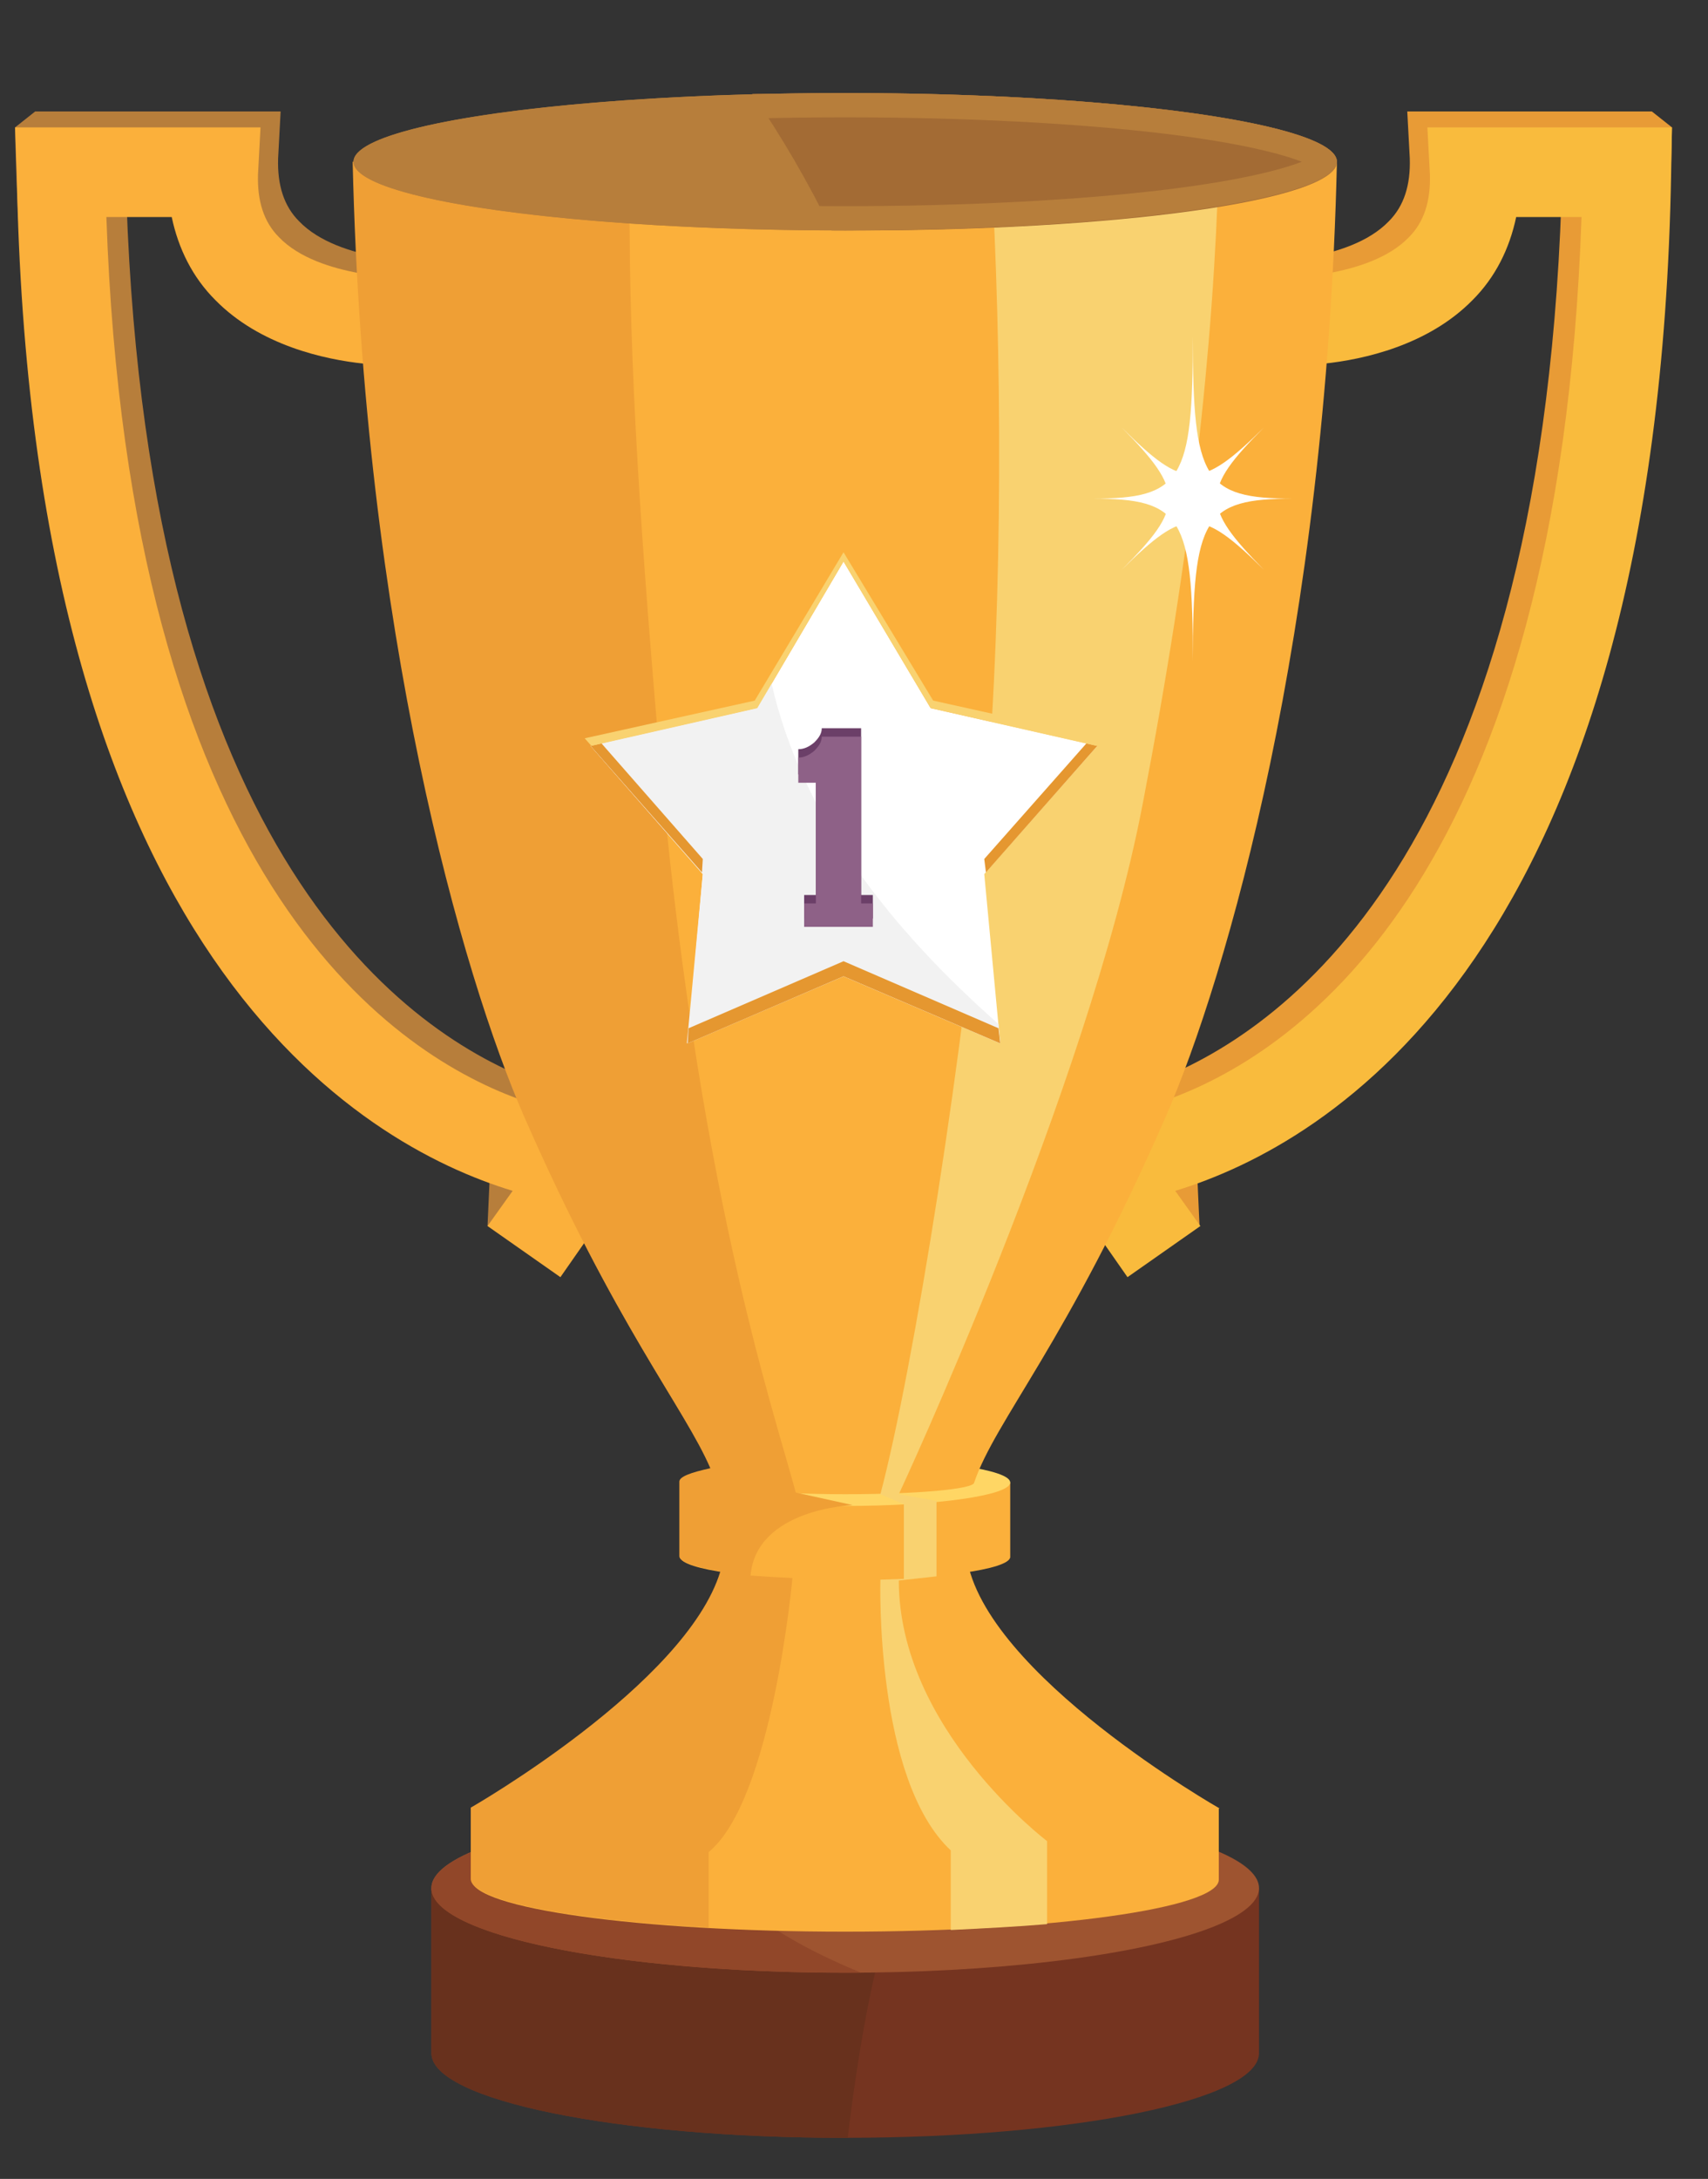
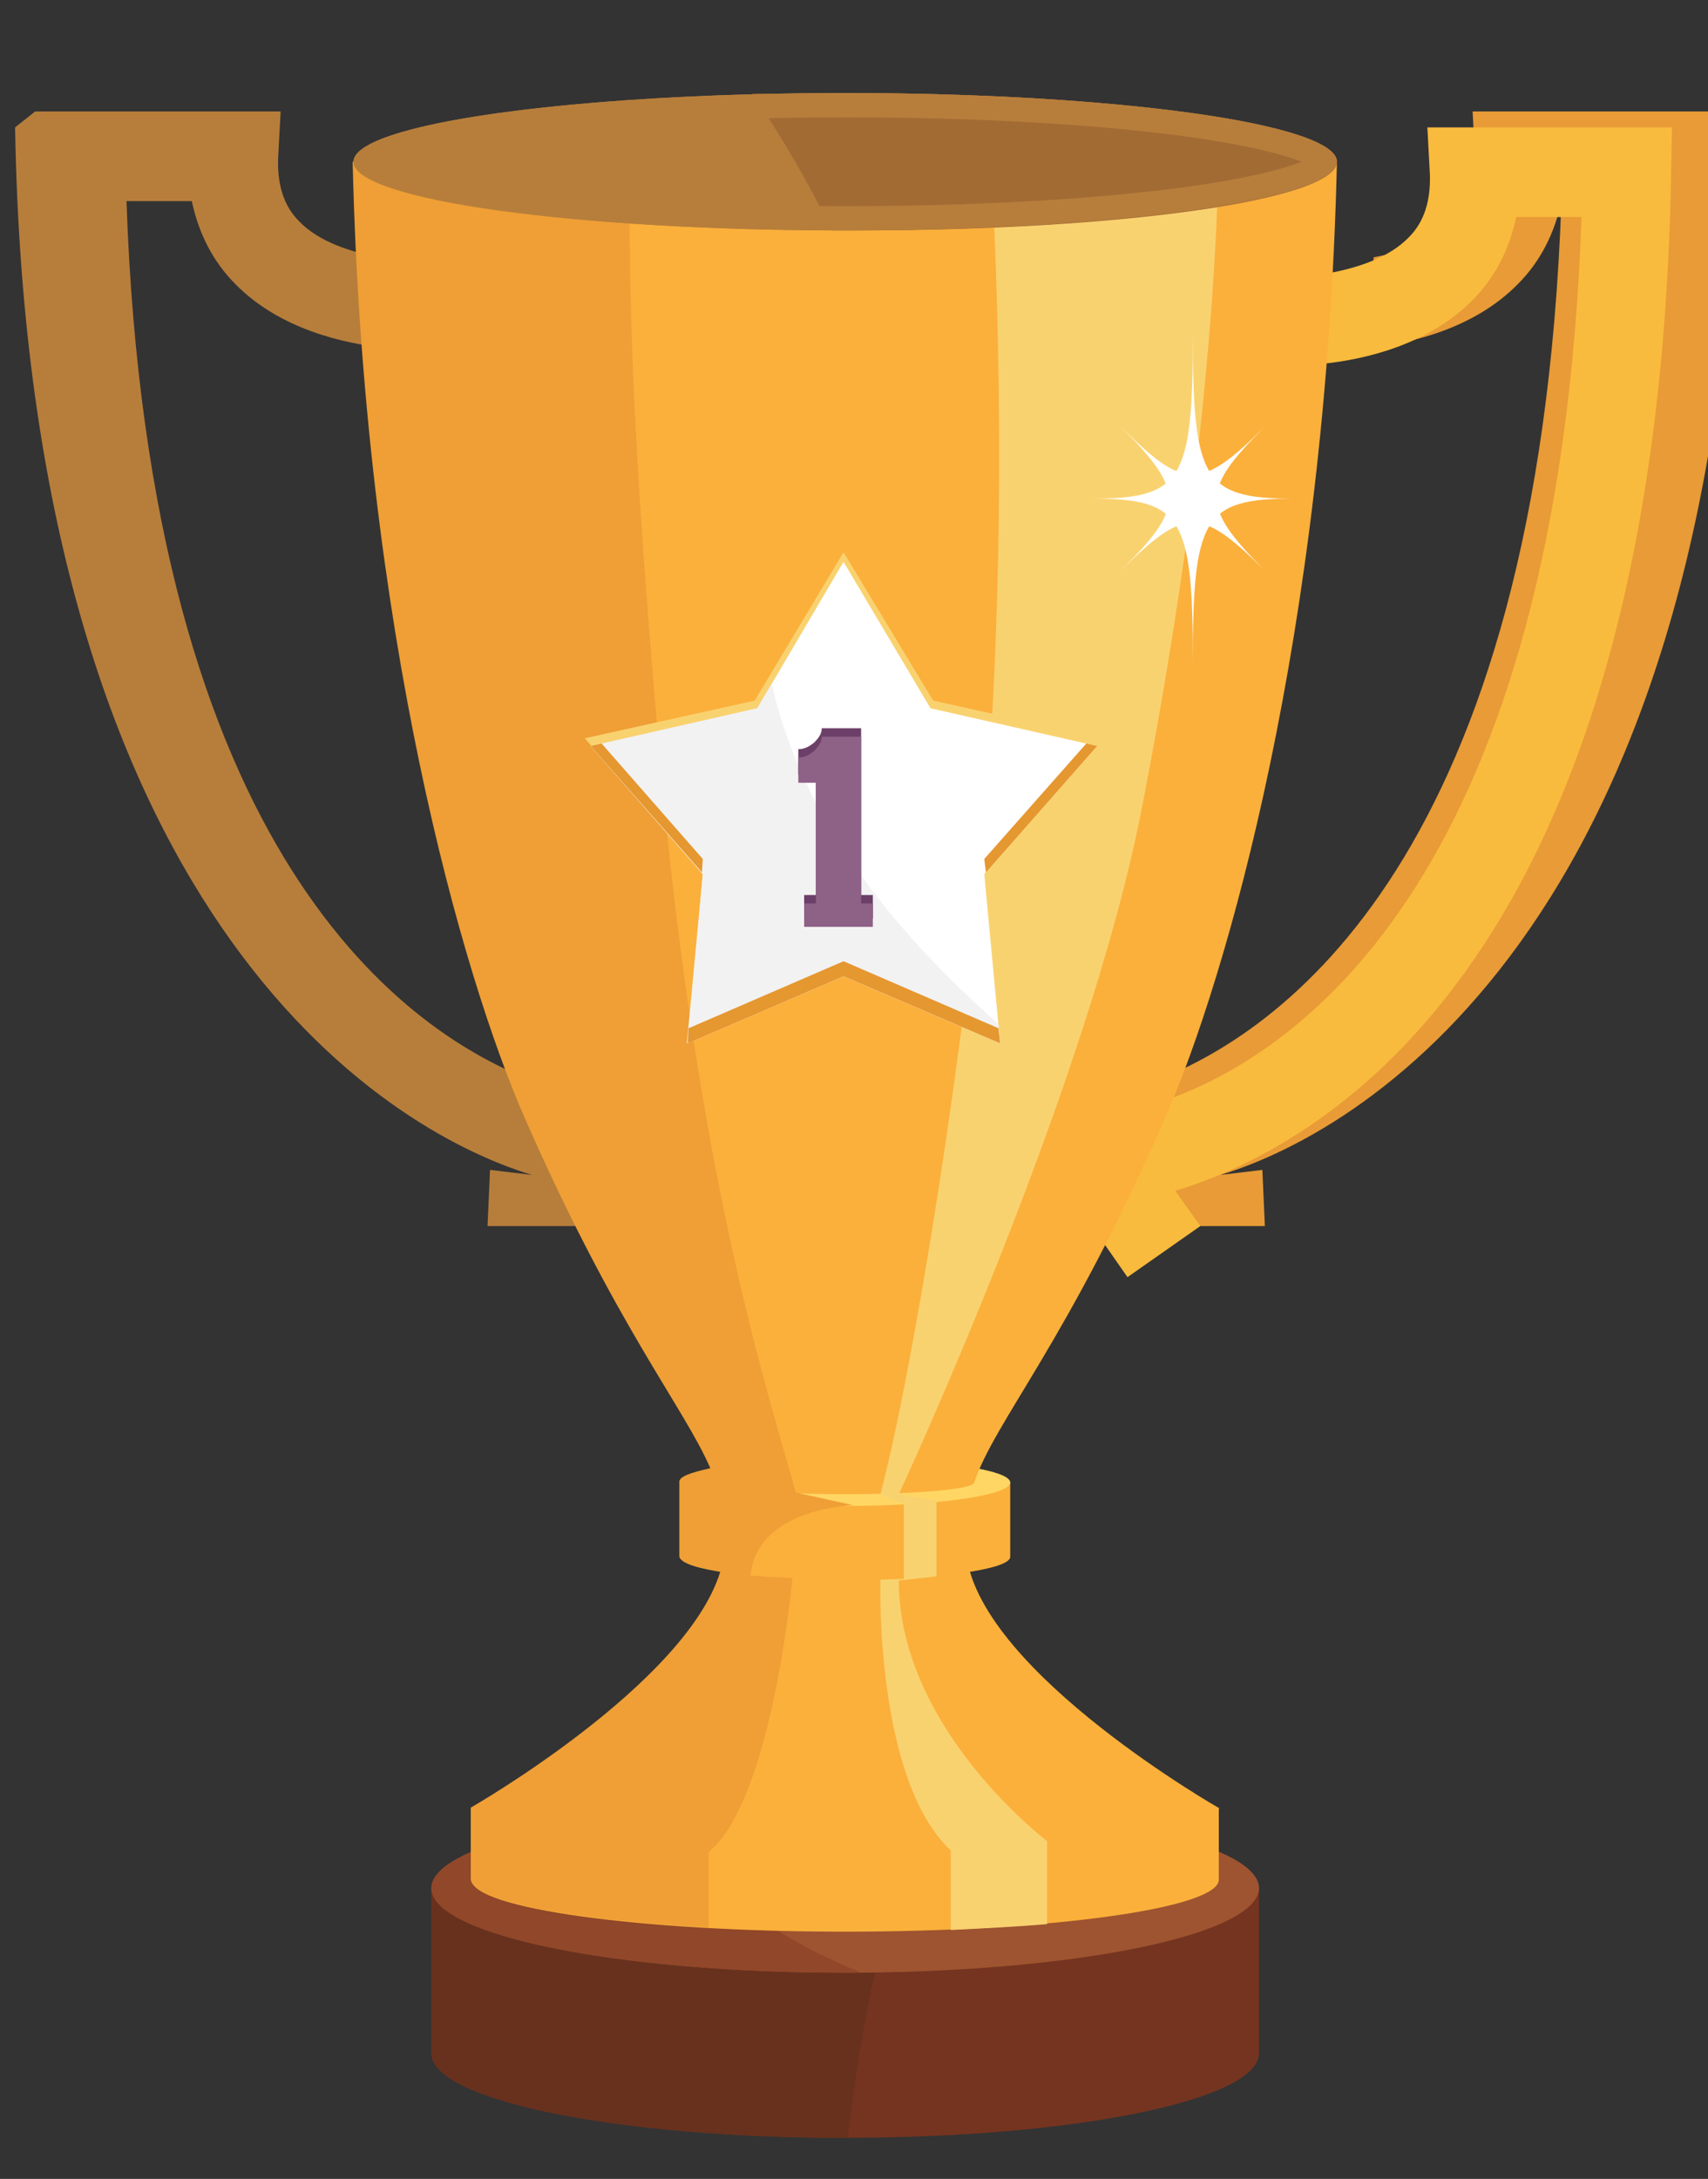
<svg xmlns="http://www.w3.org/2000/svg" version="1.1" id="Layer_1" x="0px" y="0px" viewBox="0 0 203.9 260" enable-background="new 0 0 203.9 260" xml:space="preserve">
  <rect x="0" y="0" width="203.9" height="260" fill="#333333" stroke="none" />
  <g>
    <g>
      <path fill="#753420" d="M150.3,245c0,5.6-22.1,10.1-49.4,10.1s-49.4-4.5-49.4-10.1v-19.7h98.8V245z" />
      <path fill="#68311D" d="M51.5,225.3V245c0,5.6,22.1,10.1,49.4,10.1c0.1,0,0.2,0,0.3,0c0.9-7.6,3.1-23,6.5-29.7H51.5z" />
      <ellipse fill="#9E5430" cx="100.9" cy="225.3" rx="49.4" ry="10.1" />
      <path fill="#914729" d="M81.4,216.1c-17.6,1.5-29.9,5.1-29.9,9.2c0,5.6,22.1,10.1,49.4,10.1c0.6,0,1.3,0,1.9,0    C92.9,231.3,84.2,226,81.4,216.1z" />
      <g>
        <g>
          <path fill="#B77E3B" d="M64.2,129.2c-15.5-5.7-46.4-26.8-49.1-105.2h7.8c0.8,3.8,2.5,7.2,5.2,9.9c5.3,5.4,13,7.1,17.8,7.6      c0,0.7-0.6-11.6-0.6-10.8c-3.3-0.6-7.2-1.8-9.6-4.3c-1.8-1.8-2.6-4.3-2.5-7.5l0.3-5.6H4.2l-2.4,1.9      c1.6,93.4,43.6,119.5,61.7,125l-5-0.6l-0.3,6.7l14.1,0C72.6,146.9,63.7,127.9,64.2,129.2z" />
        </g>
        <path fill="#FBB03B" d="M145.6,215.8c0,0-28.1-16-30.2-30H86.5c-2.1,13.9-30.2,30-30.2,30v8.5h0c0,3.4,20,6.2,44.6,6.2     s44.6-2.8,44.6-6.2h0V215.8z" />
        <path fill="#FBB03B" d="M120.6,176.9H81.2v8.9c0,0,0,0,0,0c0,0,0,0,0,0v0h0c0.1,1.5,8.9,2.7,19.7,2.7c10.8,0,19.6-1.2,19.7-2.7h0     V176.9z" />
        <ellipse fill="#FFD664" cx="100.9" cy="176.9" rx="19.7" ry="2.8" />
        <g>
-           <path fill="#FBB03B" d="M61.8,131.1c-15.5-5.7-46.4-26.8-49.1-105.2h7.8c0.8,3.8,2.5,7.2,5.2,9.9c5.3,5.4,13,7.1,17.8,7.6      c0,0.7-0.6-11.6-0.6-10.8c-3.3-0.6-7.2-1.8-9.6-4.3c-1.8-1.8-2.6-4.3-2.5-7.5l0.3-5.6H1.8L2,20.6c1.6,93.4,41.1,116,59.2,121.5      l-3,4.2l8.7,6.1l3-4.3C70.2,148.8,61.3,129.8,61.8,131.1z" />
-         </g>
+           </g>
        <g>
-           <path fill="#E89B36" d="M137.3,129.2c15.5-5.7,46.4-26.8,49.1-105.2h-7.8c-0.8,3.8-2.5,7.2-5.2,9.9c-5.3,5.4-13,7.1-17.8,7.6      c0,0.7,0.6-11.6,0.6-10.8c3.3-0.6,7.2-1.8,9.6-4.3c1.8-1.8,2.6-4.3,2.5-7.5l-0.3-5.6h29.2l2.4,1.9      c-1.6,93.4-43.6,119.5-61.7,125l5-0.6l0.3,6.7l-14.1,0C128.9,146.9,137.8,127.9,137.3,129.2z" />
+           <path fill="#E89B36" d="M137.3,129.2c15.5-5.7,46.4-26.8,49.1-105.2c-0.8,3.8-2.5,7.2-5.2,9.9c-5.3,5.4-13,7.1-17.8,7.6      c0,0.7,0.6-11.6,0.6-10.8c3.3-0.6,7.2-1.8,9.6-4.3c1.8-1.8,2.6-4.3,2.5-7.5l-0.3-5.6h29.2l2.4,1.9      c-1.6,93.4-43.6,119.5-61.7,125l5-0.6l0.3,6.7l-14.1,0C128.9,146.9,137.8,127.9,137.3,129.2z" />
        </g>
        <g>
          <path fill="#F9BB3D" d="M139.7,131.1c15.5-5.7,46.4-26.8,49.1-105.2H181c-0.8,3.8-2.5,7.2-5.2,9.9c-5.3,5.4-13,7.1-17.8,7.6      c0,0.7,0.6-11.6,0.6-10.8c3.3-0.6,7.2-1.8,9.6-4.3c1.8-1.8,2.6-4.3,2.5-7.5l-0.3-5.6h29.2l-0.1,5.4      c-1.6,93.4-41.1,116-59.2,121.5l3,4.2l-8.7,6.1l-3-4.3C131.2,148.8,140.2,129.8,139.7,131.1z" />
        </g>
        <path fill="#FBB03B" d="M100.9,178.3c8.5,0,15.4-0.6,15.4-1.4c2.5-7.4,11.1-16.7,22.8-43.5c7.4-16.9,19.2-57.9,20.5-114h-50.7h-8     H42.2c1.3,56.1,13.1,97.1,20.5,114c11.7,26.8,20.4,36.1,22.8,43.5C85.5,177.6,92.4,178.3,100.9,178.3L100.9,178.3z" />
        <path fill="#EF9F35" d="M101.8,179.6l-6.8-1.5c-2.8-10.4-11.9-36.8-16.4-89.6c-2.4-28.1-3.7-48.5-3.4-69.2l-33.1,0     c1.3,56.1,13.1,97.1,20.5,114c10.9,24.9,19.1,34.7,22.2,41.9c-2.3,0.5-3.7,1-3.7,1.6c0,0,0,0,0,0v8.9c0,0,0,0,0,0c0,0,0,0,0,0v0     h0c0,0.7,1.9,1.3,4.9,1.8c-4.1,13.5-29.8,28.2-29.8,28.2v8.5h0c0,2.6,11.8,4.9,28.4,5.8c0-1.9,0-5.3,0-9c7.6-6.2,10-32.7,10-32.7     s-2.4-0.1-5-0.3C90.3,180,101.8,179.6,101.8,179.6z" />
        <path fill="#F9D270" d="M107.3,188.6l4.5-0.5v-9l-4.5-0.8c0,0,22.6-48.4,29.1-82.3c5.8-30,8.5-54.8,9.1-76.6h-27.2     c1.3,22.3,1.5,51.3-0.6,76.6c-2.4,28.7-8.7,67.6-12.6,82.3l2.8,1.2v8.9l-2.8,0.1c0,0-0.7,23.8,8.4,32.3c0,2.3,0,6.6,0,9.5     c4.1-0.2,8-0.4,11.5-0.7v-9.9C124.9,219.6,107.3,206.3,107.3,188.6z" />
        <ellipse fill="#B77E3B" cx="100.9" cy="19.3" rx="58.7" ry="8.2" />
        <path fill="#A36B34" d="M159.6,19.3c0-4.5-26.3-8.2-58.7-8.2c-3.8,0-7.5,0.1-11.1,0.1c3.6,5.2,6.7,10.6,9.5,16.3     c0.5,0,1.1,0,1.6,0C133.3,27.6,159.6,23.9,159.6,19.3z" />
        <path fill="#B77E3B" d="M100.9,14c14.2,0,27.9,0.7,38.5,2c8.9,1.1,13.7,2.4,16,3.3c-2.3,0.9-7.1,2.2-16,3.3     c-10.6,1.3-24.3,2-38.5,2c-14.2,0-27.9-0.7-38.5-2c-8.9-1.1-13.7-2.4-16-3.3c2.3-0.9,7.1-2.2,16-3.3C73,14.7,86.7,14,100.9,14      M100.9,11.1c-32.4,0-58.7,3.7-58.7,8.2s26.3,8.2,58.7,8.2s58.7-3.7,58.7-8.2S133.3,11.1,100.9,11.1L100.9,11.1z" />
      </g>
      <g>
        <polygon fill="#FFFFFF" points="100.7,67 111.1,84.5 131,89 117.5,104.3 119.4,124.5 100.7,116.5 82.1,124.5 83.9,104.3 70.5,89      90.4,84.5    " />
      </g>
      <g>
        <path fill="#F2F2F2" d="M92.1,81.5l-1.8,3L70.5,89l13.4,15.3l-1.9,20.2l18.7-8l18.7,8l-0.2-2.3C106.4,110.9,95.7,97.5,92.1,81.5z     " />
      </g>
      <g>
        <g>
          <polygon fill="#E59730" points="83.9,102.5 71.8,88.7 70.5,89 83.8,104.1     " />
        </g>
        <g>
          <polygon fill="#E59730" points="100.7,114.7 82.2,122.7 82.1,124.5 100.7,116.5 119.4,124.5 119.2,122.7     " />
        </g>
        <g>
          <polygon fill="#E59730" points="117.5,102.5 117.7,104.1 131,89 129.7,88.7     " />
        </g>
      </g>
      <g>
        <g>
          <path fill="#6B3F68" d="M102.9,107.7h-5.5V92.4h-2.1v-3c0.7,0,1.3-0.3,1.9-0.8c0.6-0.6,0.9-1.1,0.9-1.7h4.7V107.7z" />
        </g>
        <rect x="96" y="106.8" fill="#6B3F68" width="8.2" height="2.8" />
      </g>
      <g>
        <g>
          <path fill="#8E6187" d="M102.9,108.7h-5.5V93.4h-2.1v-3c0.7,0,1.3-0.3,1.9-0.8c0.6-0.6,0.9-1.1,0.9-1.7h4.7V108.7z" />
        </g>
        <rect x="96" y="107.8" fill="#8E6187" width="8.2" height="2.8" />
      </g>
    </g>
    <g>
      <g>
        <polygon fill="#F9D270" points="90.4,84.5 100.7,67 111.1,84.5 130.9,89 131.7,88.1 111.4,83.6 100.7,65.9 90.1,83.6 69.8,88.1      70.6,89    " />
      </g>
    </g>
    <g>
      <path fill="#FFFFFF" d="M142.4,78.9c0-17.2-1.3-19.4-12-19.4c10.7,0,12-2.2,12-19.4c0,17.2,1.3,19.4,12,19.4    C143.7,59.5,142.4,61.7,142.4,78.9z" />
      <path fill="#FFFFFF" d="M133.9,68c7.5-7.5,7.5-9.4,0-17c7.5,7.5,9.4,7.5,17,0c-7.5,7.5-7.5,9.4,0,17    C143.3,60.5,141.5,60.5,133.9,68z" />
    </g>
  </g>
</svg>